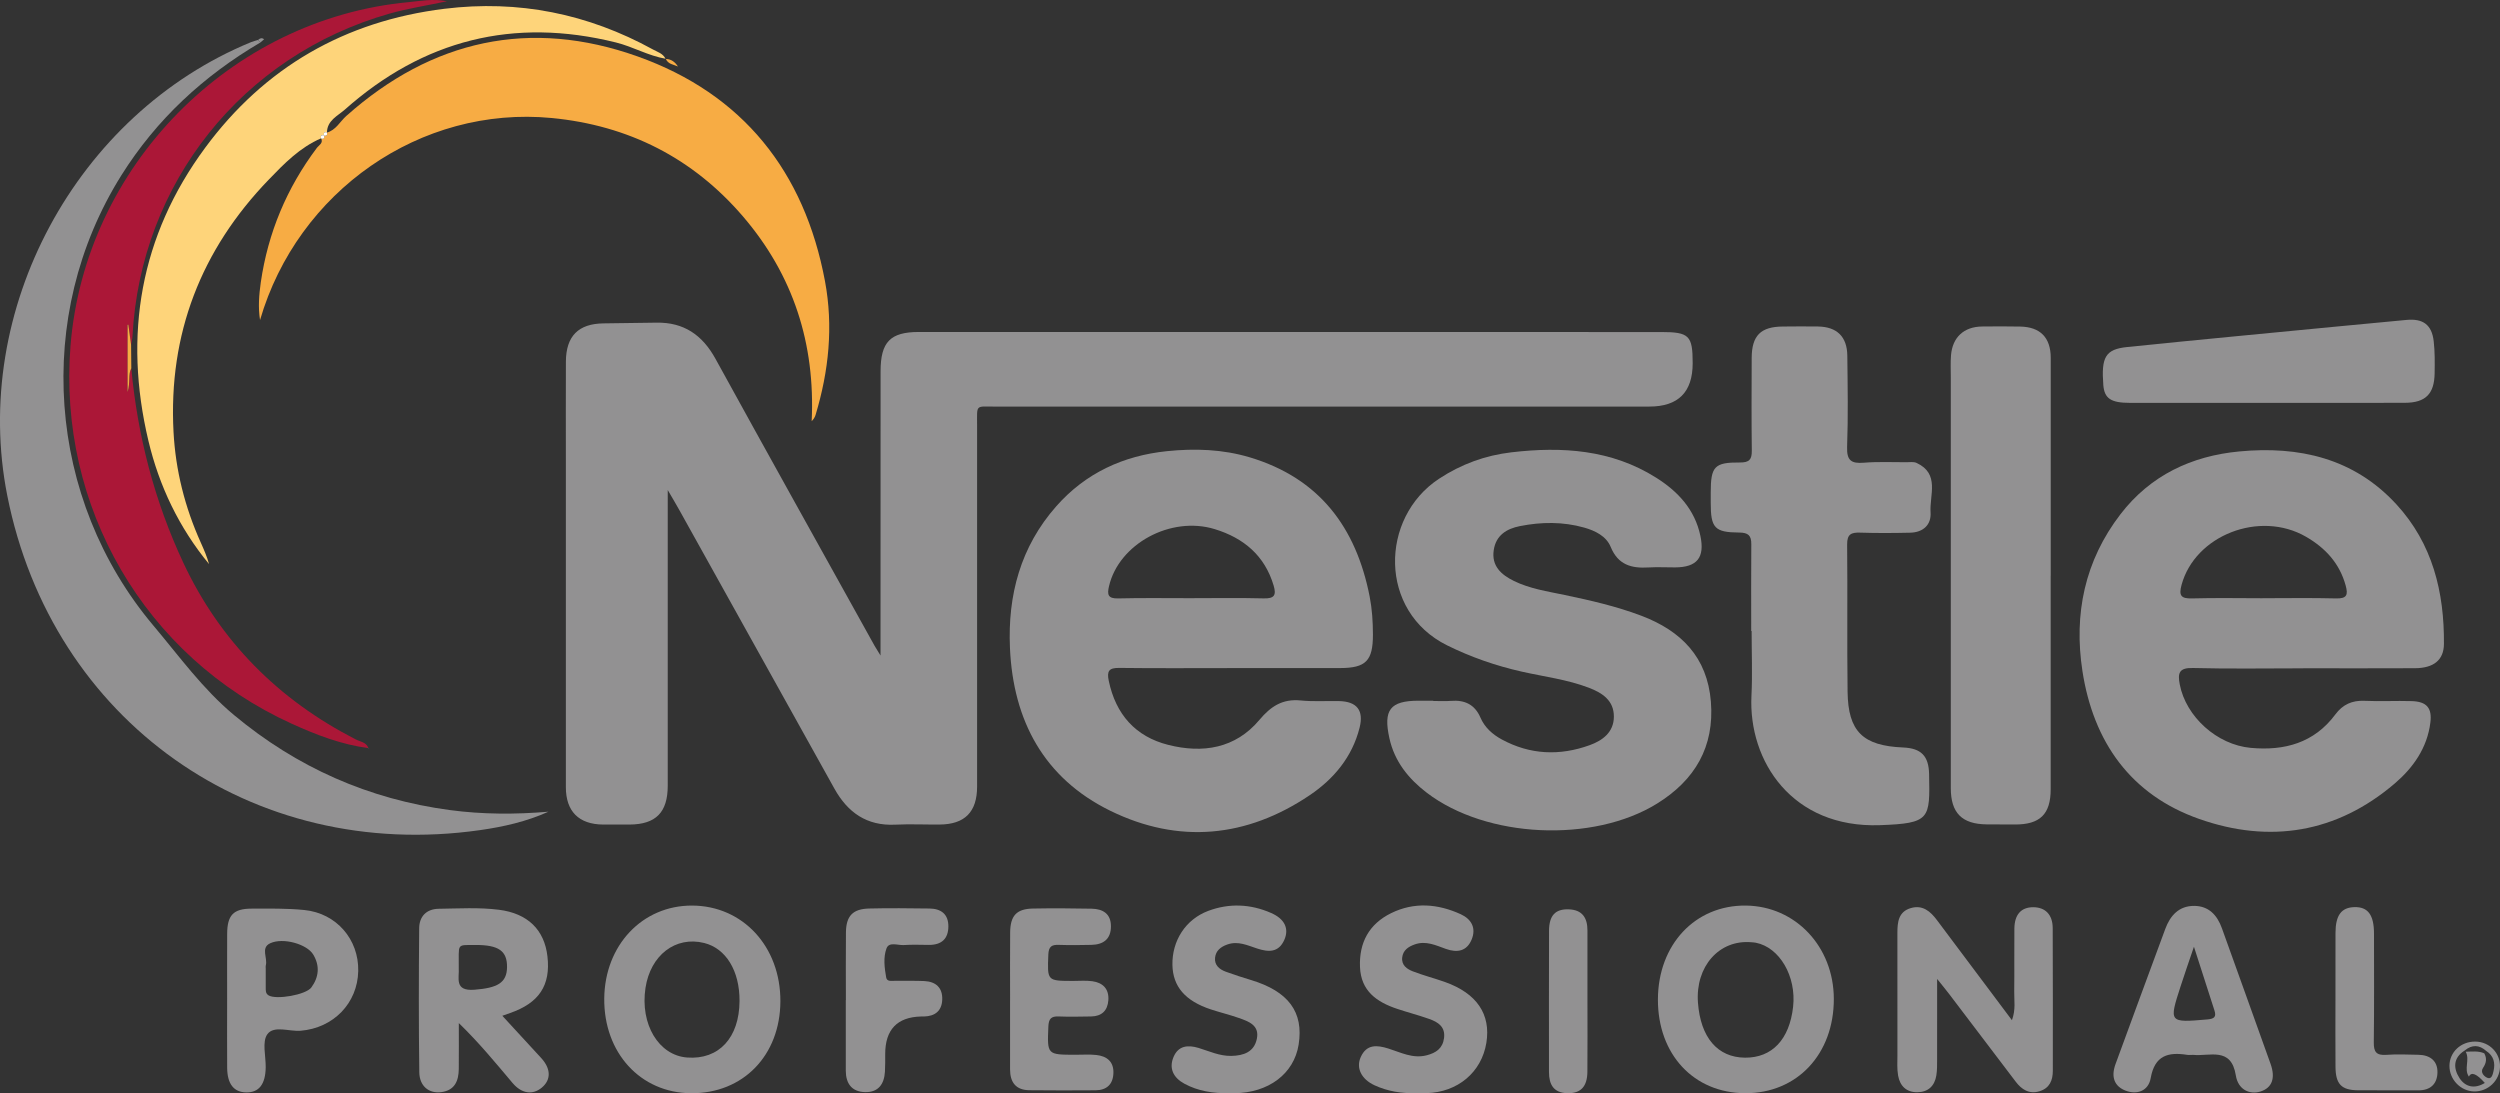
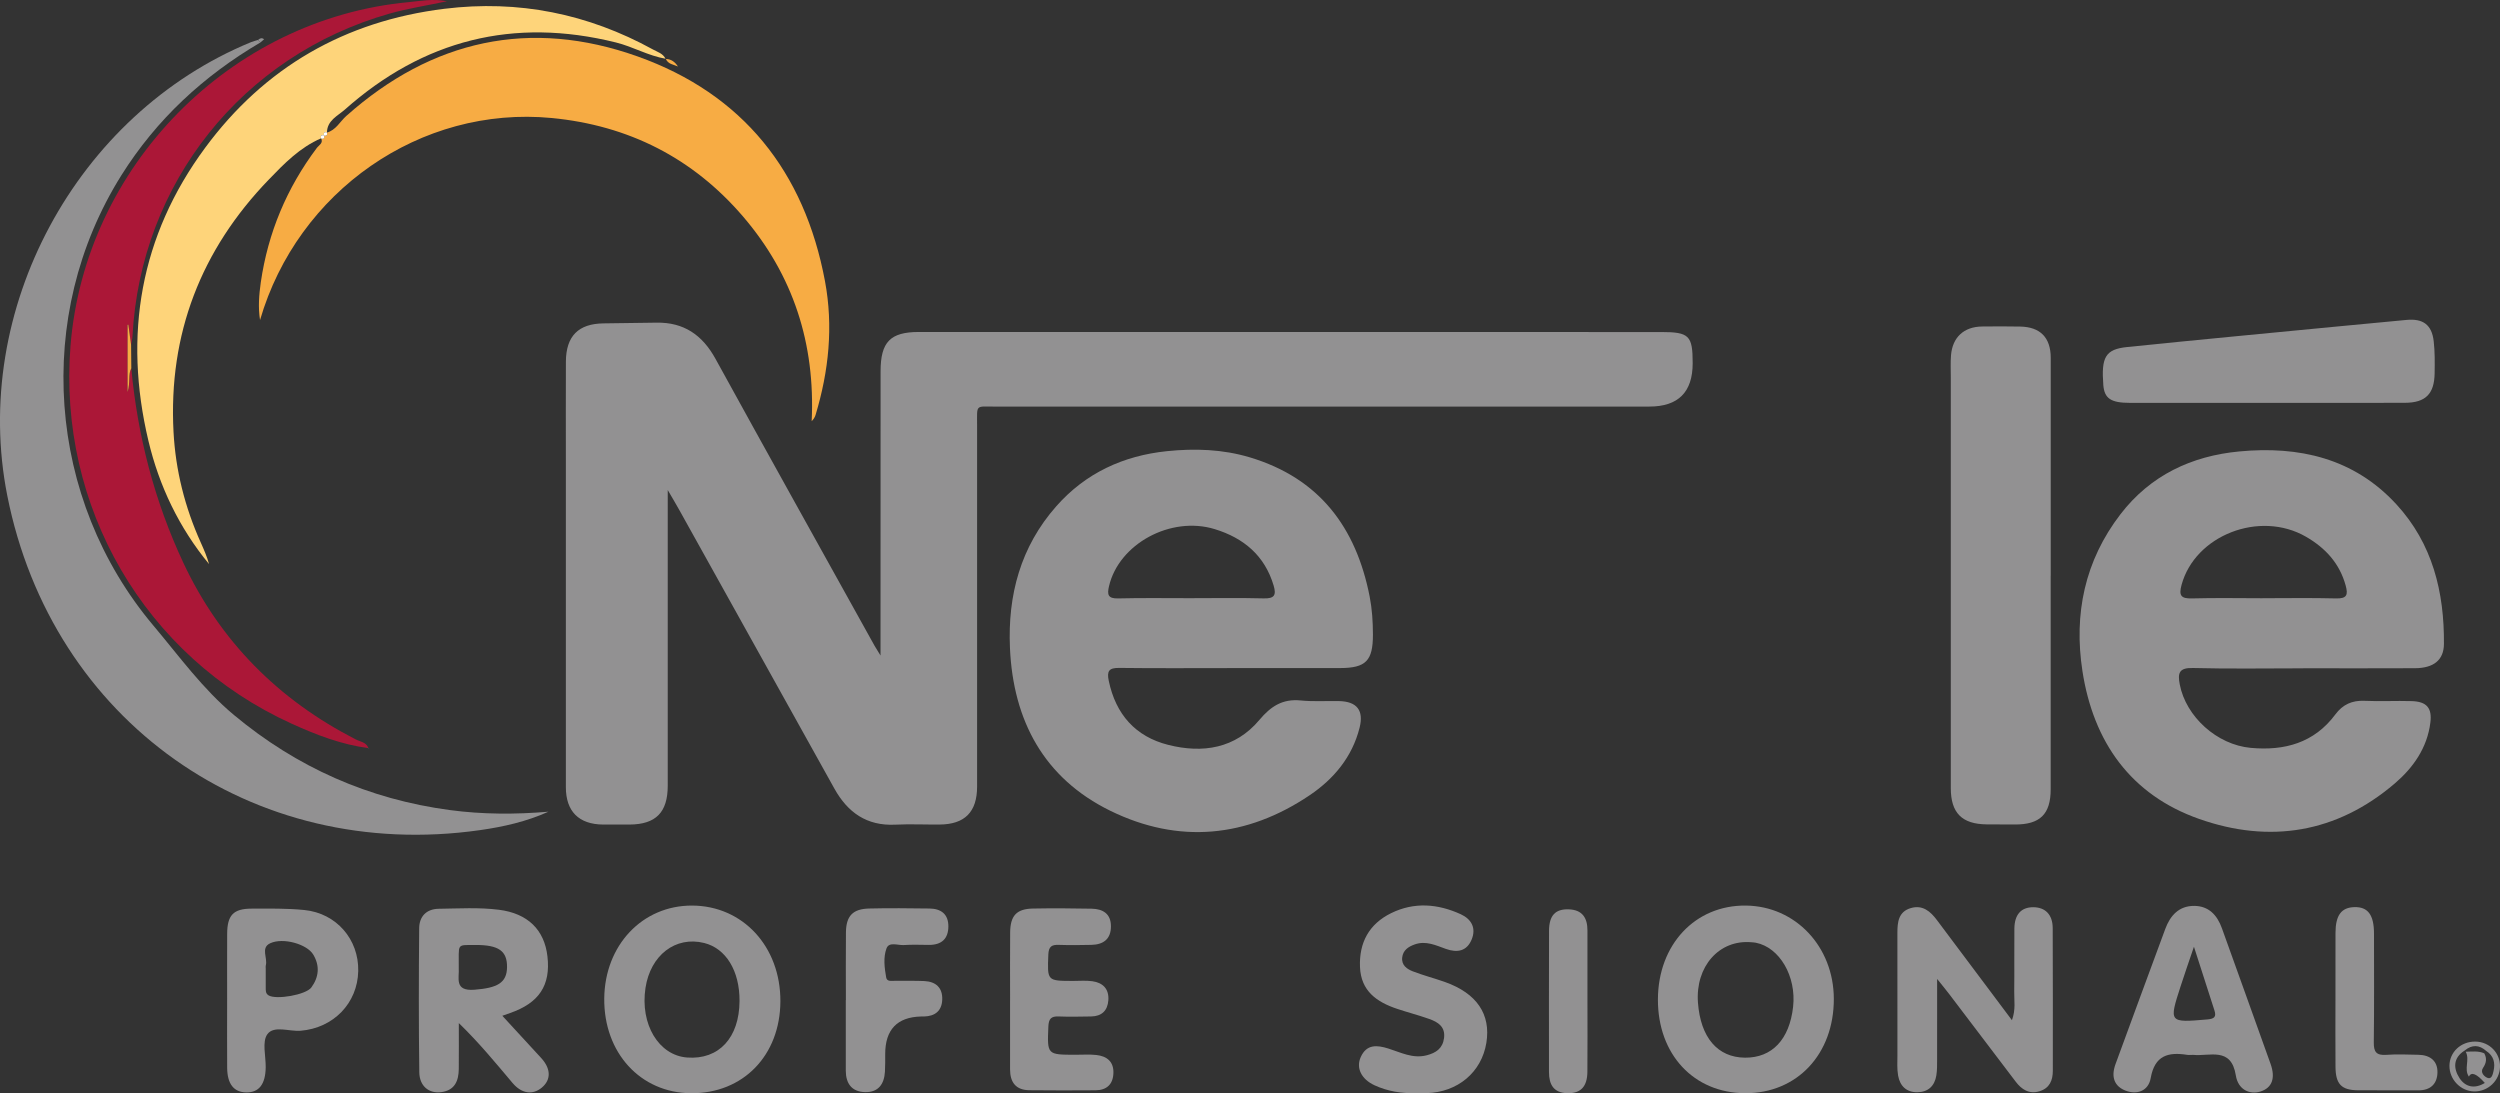
<svg xmlns="http://www.w3.org/2000/svg" id="Calque_2" data-name="Calque 2" viewBox="0 0 848.61 371.09">
  <rect x="0" y="0" width="848.61" height="371.09" fill="#333333" stroke="none" />
  <defs>
    <style>
      .cls-1 {
        fill: #929192;
      }

      .cls-1, .cls-2, .cls-3, .cls-4, .cls-5 {
        stroke-width: 0px;
      }

      .cls-2 {
        fill: #fed47a;
      }

      .cls-3 {
        fill: #ab1737;
      }

      .cls-4 {
        fill: #f7ac44;
      }

      .cls-5 {
        fill: #fff;
      }
    </style>
  </defs>
  <g id="Calque_1-2" data-name="Calque 1">
    <g>
      <path class="cls-1" d="M226.66,166.31c0,6.35,0,11.13,0,15.91,0,28.16,0,56.31,0,84.47,0,9.06-4.02,13.15-12.97,13.2-3,.02-6,.02-9,0-8.2-.07-12.61-4.47-12.61-12.68-.01-37.15,0-74.31,0-111.46,0-11-.04-21.99.01-32.99.04-8.68,4.25-12.89,12.77-12.99,6-.07,11.99-.15,17.99-.25,9.3-.15,15.59,4.21,20.03,12.3,17.88,32.53,35.98,64.95,54,97.41.38.68.81,1.33,2.01,3.29,0-2.92,0-4.48,0-6.03,0-30.16,0-60.31.02-90.47,0-9.95,3.31-13.33,13-13.33,83.98,0,167.96,0,251.93.02,9.56,0,10.73,1.18,10.73,10.58q0,14.72-14.7,14.72c-73.98,0-147.96,0-221.94.01-6.96,0-6.26-.95-6.26,6.5-.02,40.82,0,81.64,0,122.46,0,8.65-4.17,12.87-12.8,12.91-5,.03-10.01-.2-14.99.04-9.63.47-16.13-4.12-20.63-12.2-17.57-31.56-35.14-63.13-52.71-94.69-1.01-1.82-2.09-3.61-3.89-6.72Z" />
-       <path class="cls-1" d="M486.52,237.94c2,0,4.01.13,5.99-.03,4.66-.37,8.09,1.21,10.02,5.68,1.45,3.35,4.09,5.7,7.2,7.39,9.63,5.24,19.7,5.65,29.89,1.96,4.39-1.59,8.16-4.38,8.2-9.63.04-5.52-3.89-8.1-8.5-9.86-7.36-2.81-15.17-3.75-22.78-5.47-8.8-1.99-17.23-4.91-25.35-8.93-23.27-11.53-22.85-43.24-2.78-56.5,7.54-4.98,15.75-7.97,24.6-9.01,17.2-2.02,34-.95,49.16,8.61,7.38,4.65,13.12,10.77,15.01,19.71,1.56,7.39-1.08,10.71-8.6,10.74-3,.01-6.01-.16-8.99.02-5.78.35-10.34-.84-12.85-6.97-1.5-3.66-5.26-5.51-9.03-6.57-7.19-2.02-14.48-1.94-21.76-.5-4.57.9-8.16,3.13-8.91,8.15-.81,5.38,2.52,8.34,6.8,10.45,5.44,2.68,11.4,3.55,17.26,4.78,8.8,1.85,17.55,3.84,25.99,7.03,13.58,5.13,22.45,14.11,23.66,29.18,1.24,15.36-5.43,26.66-18.3,34.62-21.73,13.43-57.87,11.77-78.11-3.68-6.23-4.76-10.98-10.62-12.72-18.53-2.12-9.63.24-12.7,9.9-12.73,1.67,0,3.33,0,5,0v.1Z" />
      <path class="cls-1" d="M88.37,14.43c-19.27,11.33-35.25,26.07-47.18,45.09-29.87,47.64-25.26,109.92,10.88,152.83,8.79,10.44,16.75,21.52,27.34,30.35,21.37,17.8,45.77,28.61,73.34,32.28,11.1,1.48,22.22,1.5,33.41.55-7.42,3.35-15.3,5.13-23.28,6.26C85.5,292.8,17.63,244.7,2.47,168.23-10,105.29,25.78,38.73,85.23,14.3c.76-.31,1.58-.5,2.37-.74.25.29.51.58.76.87Z" />
-       <path class="cls-1" d="M594.44,214.2c0-9.83-.05-19.65.03-29.48.03-2.97-1.07-3.93-4.12-3.95-8.36-.05-9.66-1.58-9.65-10.09,0-1.17,0-2.33,0-3.5,0-8.84,1.23-10.26,9.94-10.19,3.13.02,4.03-1,4-3.99-.13-10.49-.08-20.99-.04-31.48.03-7.6,3.05-10.63,10.54-10.68,4-.03,8-.08,11.99-.01,6.4.11,9.85,3.44,9.93,9.89.12,10.33.3,20.66-.07,30.98-.16,4.6,1.39,5.71,5.65,5.37,4.8-.39,9.65-.16,14.48-.17,1.16,0,2.48-.22,3.46.24,7.97,3.7,4.34,10.95,4.74,16.79.29,4.22-2.53,6.79-6.91,6.89-5.66.13-11.33.17-16.99-.02-3.07-.11-4.45.54-4.42,4.04.17,16.66-.06,33.32.15,49.97.17,13.51,5.19,18.35,18.87,18.92,6.1.26,8.68,2.87,8.8,9.03.29,15.23.46,16.72-16.67,17.34-29.82,1.07-44.71-21.73-43.63-43.91.36-7.31.06-14.66.06-21.99-.05,0-.1,0-.15,0Z" />
      <path class="cls-1" d="M696.09,195.44c0,24.16,0,48.32,0,72.48,0,8.48-3.64,12.01-12.24,11.95-3.17-.02-6.33,0-9.5-.04-8.39-.09-12.16-3.89-12.16-12.29,0-46.49,0-92.98,0-139.47,0-2.5-.13-5.01.07-7.49.5-6.09,4.37-9.66,10.49-9.75,4.33-.06,8.67-.06,13,.02,6.81.13,10.36,3.75,10.36,10.61.02,24.66,0,49.32,0,73.98h-.02Z" />
      <path class="cls-4" d="M110.96,45.01c3.08-.85,4.45-3.75,6.61-5.67,29.08-25.86,62.41-33.18,98.87-20.18,35.65,12.71,56.64,39.02,63.6,76.29,2.87,15.37,1.29,30.49-3.19,45.37-.22.74-.62,1.42-1.33,2.15,1.26-26.29-6.24-49.59-23.31-69.49-17.05-19.88-38.89-30.91-64.91-33.42-44.54-4.28-86.26,24.8-99.03,68.58-.68-4.27-.35-8.56.26-12.82,2.44-16.81,8.81-31.99,19-45.58.72-.97,2.29-1.62,1.48-3.3l-.06.05c1.04.34,1.24-.17,1.06-1.05l-.06.06c.96.25,1.21-.2,1.06-1.06l-.05.07Z" />
      <path class="cls-3" d="M124.99,253.93c-9.15-1.2-17.67-4.5-25.97-8.27C48.94,222.89,19.62,171.82,23.93,117.44,28.75,56.52,78.15,6.33,138.79.72c3.97-.37,7.91-1.24,12.92-.29-7.1,1.51-13.4,2.47-19.48,4.19-50.01,14.21-84.53,57.63-87.26,109.51-.05.98-.31,1.95-.47,2.92-.31-2.28-.62-4.55-.94-6.83-.08.02-.17.03-.25.05v22.79c1.02-3.45.09-5.9,1.26-8.04,2.13,23.02,7.91,45.2,17.68,66.05,12.45,26.57,32.26,46.47,58.46,59.9,1.53.79,3.57.93,4.32,2.91l-.05.05Z" />
      <path class="cls-2" d="M109.02,46.94c-7.19,3.08-12.56,8.6-17.79,14.03-23.01,23.85-34.09,52.42-32.33,85.62.69,13.04,3.86,25.62,9.25,37.58,1.07,2.38,2.11,4.77,2.81,7.31-10.16-12.34-16.93-26.48-20.58-41.85-8.53-35.92-2.82-69.54,19.24-99.44C89.75,22.89,117.05,7.14,150.89,2.98c25.11-3.09,48.65,1.67,70.76,13.82,1.56.86,3.45,1.35,4.28,3.21l.06-.06c-5.92-1-11.12-4.1-16.93-5.54-34.73-8.62-65.33-.87-91.98,22.77-2.46,2.18-6.05,3.69-6.1,7.83,0,0,.05-.07.05-.07-.95-.24-1.25.16-1.06,1.06,0,0,.06-.06.06-.06-.91-.2-1.27.13-1.06,1.05l.06-.05Z" />
      <path class="cls-1" d="M769.4,136.75c-15.47,0-30.95,0-46.42,0-6.46,0-8.66-1.5-9.02-6.03-.74-9.52.72-12.16,8.09-12.92,23.15-2.38,46.32-4.55,69.48-6.8,8.44-.82,16.88-1.58,25.32-2.4,5.59-.54,8.59,1.59,9.25,7.16.43,3.61.37,7.3.32,10.95-.1,7.02-3.07,9.99-10.1,10.02-15.64.06-31.28.02-46.92.02Z" />
      <path class="cls-1" d="M480.7,371.06c-4.9.15-9.66-.61-14.11-2.66-4.52-2.09-6.37-5.9-4.68-9.62,1.98-4.37,5.48-4.07,9.3-2.88,4.24,1.32,8.31,3.53,13.04,2.32,3.18-.81,5.47-2.34,5.92-5.85.5-3.82-2.02-5.42-4.97-6.47-3.6-1.28-7.31-2.24-10.94-3.45-6.91-2.31-12.29-6.02-12.62-14.21-.33-8.33,3.11-14.6,10.56-18.27,7.83-3.85,15.83-3.2,23.62.35,3.68,1.68,5.32,4.73,3.72,8.6-1.63,3.94-4.83,4.57-8.72,3.19-3.41-1.21-6.8-2.89-10.61-1.53-2.16.77-3.95,1.95-4.24,4.41-.31,2.67,1.64,3.97,3.66,4.75,3.56,1.37,7.28,2.33,10.89,3.61,10.77,3.83,15.58,10.95,14.02,20.61-1.62,10.01-9.72,16.82-20.34,17.1-1.17.03-2.33,0-3.5,0Z" />
-       <path class="cls-1" d="M416.98,371.08c-5.23.06-10.31-.7-14.96-3.23-3.71-2.01-5.36-5.21-3.62-9.18,1.6-3.67,4.75-4.07,8.43-2.96,3.63,1.1,7.13,2.78,11.09,2.71,4.22-.08,7.79-1.32,8.71-5.81.95-4.6-2.79-5.9-6.13-7.07-3.13-1.1-6.38-1.88-9.53-2.92-8.68-2.88-12.85-7.76-13-15.06-.17-8.18,4.43-15.46,12.14-18.36,7.14-2.68,14.41-2.36,21.39.72,4.62,2.03,6.12,5.33,4.45,9.11-1.94,4.39-5.41,4.19-9.24,2.93-3.28-1.07-6.49-2.65-10.14-1.35-2.24.8-3.89,2.12-4.13,4.5-.25,2.54,1.52,3.95,3.67,4.74,2.81,1.03,5.66,1.94,8.53,2.81,12.72,3.84,17.93,10.88,16.17,21.93-1.57,9.88-10.19,16.39-21.84,16.49-.67,0-1.33,0-2,0Z" />
      <path class="cls-1" d="M342.87,339.52c0-7.66-.05-15.33.02-22.99.05-5.71,2.16-8.02,7.72-8.13,6.65-.13,13.32-.08,19.97.05,3.77.08,6.51,1.69,6.52,5.94.02,4.38-2.56,6.26-6.67,6.34-3.66.08-7.33.13-10.99,0-2.44-.09-3.48.54-3.59,3.29-.35,8.94-.48,8.94,8.43,8.95,2.17,0,4.36-.2,6.49.1,3.62.5,5.73,2.64,5.45,6.47-.26,3.52-2.27,5.44-5.85,5.49-3.66.05-7.34.15-10.99,0-2.56-.11-3.41.77-3.52,3.4-.39,9.6-.5,9.59,9.27,9.6,2.33,0,4.68-.17,6.99.08,3.56.38,5.95,2.21,5.82,6.14-.13,3.82-2.28,5.81-6.05,5.84-7.5.06-14.99.06-22.49-.02-4.55-.05-6.54-2.66-6.54-7.05.01-7.83,0-15.66,0-23.49Z" />
      <path class="cls-1" d="M287.13,339.49c0-7.66-.06-15.33.02-22.99.06-5.58,2.29-7.97,7.87-8.11,6.83-.18,13.66-.08,20.49,0,3.9.05,6.41,1.88,6.41,6.03,0,4.29-2.36,6.35-6.62,6.32-2.83-.02-5.67-.14-8.49.05-2.03.14-5.02-1.21-5.89,1.13-1.14,3.06-.69,6.59-.11,9.87.27,1.51,1.84,1.12,2.94,1.14,3.33.06,6.67-.08,9.99.08,3.93.18,6.26,2.27,6.1,6.33-.15,3.82-2.47,5.61-6.2,5.7-.33,0-.67,0-1,0q-12.15.31-12.16,12.75c0,2,.03,4-.09,5.99-.25,4.25-2.26,7.06-6.8,6.93-4.49-.13-6.47-2.95-6.49-7.25-.03-8,0-15.99,0-23.99h.03Z" />
      <path class="cls-1" d="M538.85,339.83c0,7.99.05,15.97-.02,23.96-.04,5.07-2.27,7.38-6.74,7.29-4.74-.1-6.3-2.94-6.3-7.2,0-15.97-.04-31.95.02-47.92.02-5.23,2.16-7.45,6.69-7.29,4.63.16,6.36,2.9,6.35,7.21-.02,7.99,0,15.97,0,23.96Z" />
      <path class="cls-1" d="M848.61,362.15c-.13,4.67-4.06,8.4-8.75,8.33-4.6-.07-8.45-4.05-8.41-8.71.03-4.66,3.89-8.26,8.79-8.21,4.78.05,8.51,3.87,8.37,8.59ZM843.96,356.76c-2.41-2.16-4.87-2.21-7.36-.15-3.98,2.5-3.85,6.11-1.71,9.38,1.97,3.01,5.12,3.72,8.57,1.61q-4.2-4.73-5.4-2.14c-1.82-2.6.43-5.77-1.1-8.46,2.12-.03,4.27-.35,6.31.54.94,1.76.73,3.25-.43,4.97-1.03,1.53.45,3.02,1.65,3.41,1.34.43,1.68-1.32,1.92-2.33.65-2.74.09-5.17-2.44-6.83Z" />
      <path class="cls-4" d="M44.57,125.02c-1.17,2.14-.25,4.59-1.26,8.04v-22.79c.08-.02.17-.03.25-.05.31,2.27.62,4.55.94,6.83.03,2.66.05,5.31.07,7.96Z" />
      <path class="cls-4" d="M225.93,20.01c1.89.01,3.2,1.03,4.2,2.57-1.49-.69-3.36-.75-4.15-2.63,0,0-.06.06-.06.06Z" />
      <path class="cls-1" d="M87.6,13.56c.63-.58,1.29-.85,2.04-.22-.43.36-.86.72-1.28,1.09-.25-.29-.51-.58-.76-.87Z" />
      <polygon class="cls-1" points="125.03 253.88 125.32 254.15 124.99 253.93 125.03 253.88" />
      <path class="cls-5" d="M108.96,47c-.22-.92.15-1.26,1.06-1.05.18.89-.02,1.39-1.06,1.05Z" />
      <path class="cls-5" d="M109.95,46c-.19-.9.11-1.3,1.06-1.06.15.86-.1,1.31-1.06,1.06Z" />
    </g>
    <path class="cls-1" d="M417.92,226.78c-12.66,0-25.33.1-37.99-.06-3.51-.05-4.26,1.06-3.57,4.38,2.38,11.38,9.05,18.94,20.21,21.75,11.69,2.95,22.77,1.24,30.93-8.49,3.9-4.64,7.88-7.21,14.03-6.59,4.29.43,8.66.12,12.99.21,6.07.13,8.48,3.14,6.97,9.08-2.49,9.87-8.73,17.34-16.86,22.83-21.45,14.49-44.56,16.67-67.73,5.33-22.49-11.01-33-30.58-34.08-55.27-.79-17.93,3.57-34.33,15.72-48.1,9.97-11.3,22.77-17.17,37.53-18.7,9.47-.98,18.98-.67,28.22,2.11,23.58,7.1,36.04,23.79,40.63,47.24.83,4.27,1.1,8.57,1.11,12.91,0,8.87-2.36,11.34-11.12,11.36-12.33.02-24.66,0-36.99,0ZM404.02,203.05c8.32,0,16.64-.15,24.95.07,3.61.1,4.32-1.1,3.36-4.35-3.03-10.2-10.18-16.14-19.96-19.15-14.98-4.61-32.58,5.02-35.92,19.34-.68,2.89-.38,4.26,3.13,4.17,8.15-.21,16.3-.07,24.45-.08Z" />
    <path class="cls-1" d="M781.81,226.86c-12.49,0-24.98.22-37.46-.11-4.75-.12-5.18,1.79-4.44,5.6,2.1,10.89,12.57,20.45,24.09,21.51,11.43,1.05,21.52-1.65,28.73-11.36,2.49-3.35,5.65-4.8,9.89-4.61,5.32.25,10.66-.07,15.98.1,5.09.15,7.01,2.26,6.37,7.32-1.07,8.55-5.81,15.28-12.1,20.65-19.7,16.83-42.43,20.45-66.36,12.03-23.27-8.18-35.93-26.14-39.64-50.2-2.98-19.38.78-37.46,12.93-53.26,10.15-13.2,24.12-19.76,40.3-21.29,20.27-1.92,38.88,2.26,53.3,17.91,12.32,13.37,16.32,29.81,16.18,47.45-.04,5.51-3.58,8.19-9.82,8.22-12.65.07-25.31.02-37.96.02ZM767.99,203.06c8.32,0,16.64-.15,24.95.07,3.69.1,4.17-1.18,3.28-4.39-2.07-7.55-6.91-12.76-13.47-16.55-15.74-9.08-37.69-.47-42.24,16.37-.97,3.59-.21,4.67,3.53,4.57,7.98-.22,15.97-.07,23.95-.06Z" />
    <path class="cls-1" d="M234.58,371.09c-17.18-.11-29.65-13.73-29.47-32.17.18-18.08,12.93-31.57,29.8-31.53,17.24.05,30.05,13.92,29.99,32.46-.06,18.39-12.64,31.36-30.32,31.24ZM251.03,339.77c.05-10.24-4.61-17.86-12.04-19.69-9.69-2.39-18.18,4.13-19.88,15.24-1.88,12.34,4.46,22.94,14.17,23.65,10.75.79,17.68-6.71,17.75-19.2Z" />
    <path class="cls-1" d="M170.51,344.8c4.73,5.14,9.01,9.75,13.25,14.4,3.27,3.6,3.32,7.31.21,9.94-3.12,2.65-6.88,2.15-9.99-1.53-5.75-6.82-11.41-13.72-18.24-20.33,0,5.19.04,10.38-.01,15.57-.04,4.04-1.34,7.25-5.92,7.87-4.16.56-7.42-2-7.48-6.74-.22-16.3-.19-32.6-.04-48.9.04-3.98,2.43-6.54,6.66-6.6,6.81-.09,13.64-.52,20.43.34,9.71,1.23,15.41,6.74,16.45,15.84,1.12,9.81-2.82,15.78-12.68,19.21-.61.21-1.21.43-2.64.93ZM155.72,328.59c.23,3.38-1.63,7.9,5.32,7.37,7.75-.6,11-2.3,11.07-7.63.08-5.53-2.82-7.61-10.79-7.56-6.59.04-5.49-.64-5.6,7.82Z" />
    <path class="cls-1" d="M77.1,339.46c0-7.49-.03-14.98.01-22.47.03-6.33,2.09-8.54,8.25-8.56,5.99-.01,12.01-.13,17.95.47,10.91,1.1,18.52,9.99,18.29,20.72-.23,10.94-8.44,19.35-19.55,20.26-3.89.32-9.08-1.89-11.3,1.19-1.84,2.54-.51,7.38-.56,11.2-.07,5.79-2.28,8.63-6.66,8.54-4.18-.09-6.38-2.87-6.42-8.36-.06-7.66-.01-15.32-.01-22.97ZM90.2,328.75c0,2.16-.02,4.32,0,6.48.01.96-.1,1.97.94,2.63,2.53,1.59,12.71-.15,14.55-2.68,2.59-3.55,2.93-7.38.61-11.2-2.13-3.5-10.19-5.83-14.57-3.8-3.37,1.56-.78,5.06-1.52,7.57-.09.31-.01.66-.01.99Z" />
    <path class="cls-1" d="M657.55,332.31c0,10.02.01,18.65-.01,27.27,0,1.83.03,3.68-.26,5.47-.58,3.59-2.78,5.66-6.46,5.7-3.74.04-5.91-2.17-6.52-5.66-.4-2.27-.23-4.64-.23-6.97-.02-13.81,0-27.63-.01-41.44,0-3.66.35-7.21,4.57-8.44,4-1.16,6.63,1.11,8.85,4.08,8.36,11.16,16.72,22.32,25.46,33.98,1.33-3.56.74-6.65.78-9.65.09-7.16-.03-14.31.05-21.47.06-4.78,2.32-7.22,6.37-7.23,4.08,0,6.61,2.47,6.64,7.05.09,16.14.03,32.29.04,48.43,0,3.3-1.08,5.91-4.46,6.97-3.56,1.12-6.12-.56-8.17-3.27-7.55-9.93-15.08-19.88-22.63-29.81-.99-1.3-2.03-2.55-4-5.01Z" />
    <path class="cls-1" d="M592.42,371.08c-17.49-.06-29.7-13.16-29.65-31.83.05-18.59,12.62-32.03,29.81-31.86,16.85.16,29.84,13.9,29.9,31.62.06,18.78-12.46,32.13-30.06,32.07ZM592.34,359.02c9.18.07,15.09-6.19,16.32-17.28,1.15-10.33-4.59-20.17-12.67-21.74-.49-.09-.99-.12-1.49-.16-10.93-.96-19.05,8.21-18.14,20.49.87,11.85,6.67,18.62,15.99,18.69Z" />
    <path class="cls-1" d="M744.42,358.07c-.67,0-1.35.09-2-.01-6.46-1.01-11.02.19-12.38,7.9-.77,4.4-4.68,5.73-8.51,4.26-3.76-1.45-5.05-4.57-3.44-8.99,5.59-15.31,11.25-30.6,16.89-45.89,1.69-4.59,4.68-7.87,9.83-7.84,4.92.03,7.8,3.11,9.41,7.61,5.48,15.35,11.06,30.66,16.51,46.02,1.75,4.91.46,8.14-3.4,9.37-3.77,1.2-7.64-.69-8.39-5.44-1.57-9.87-8.88-6.41-14.53-6.99ZM744.72,321.36c-1.77,5.24-3.2,9.31-4.52,13.41-4.02,12.43-3.98,12.4,9.18,11.26,2.3-.2,2.98-.93,2.3-3.04-2.18-6.78-4.36-13.55-6.96-21.63Z" />
    <path class="cls-1" d="M792.76,338.65c0-7.32-.02-14.64.01-21.97.02-6.02,1.98-8.65,6.43-8.76,4.59-.12,6.64,2.64,6.64,9,0,12.31.09,24.63-.07,36.94-.04,3.24.91,4.43,4.21,4.2,3.64-.26,7.32-.1,10.98-.02,3.93.08,6.52,2.09,6.42,6.06-.1,3.79-2.35,6.04-6.48,6.01-6.82-.06-13.65.04-20.47-.02-5.67-.05-7.61-2.07-7.66-7.98-.06-7.82-.02-15.64-.01-23.46Z" />
  </g>
</svg>